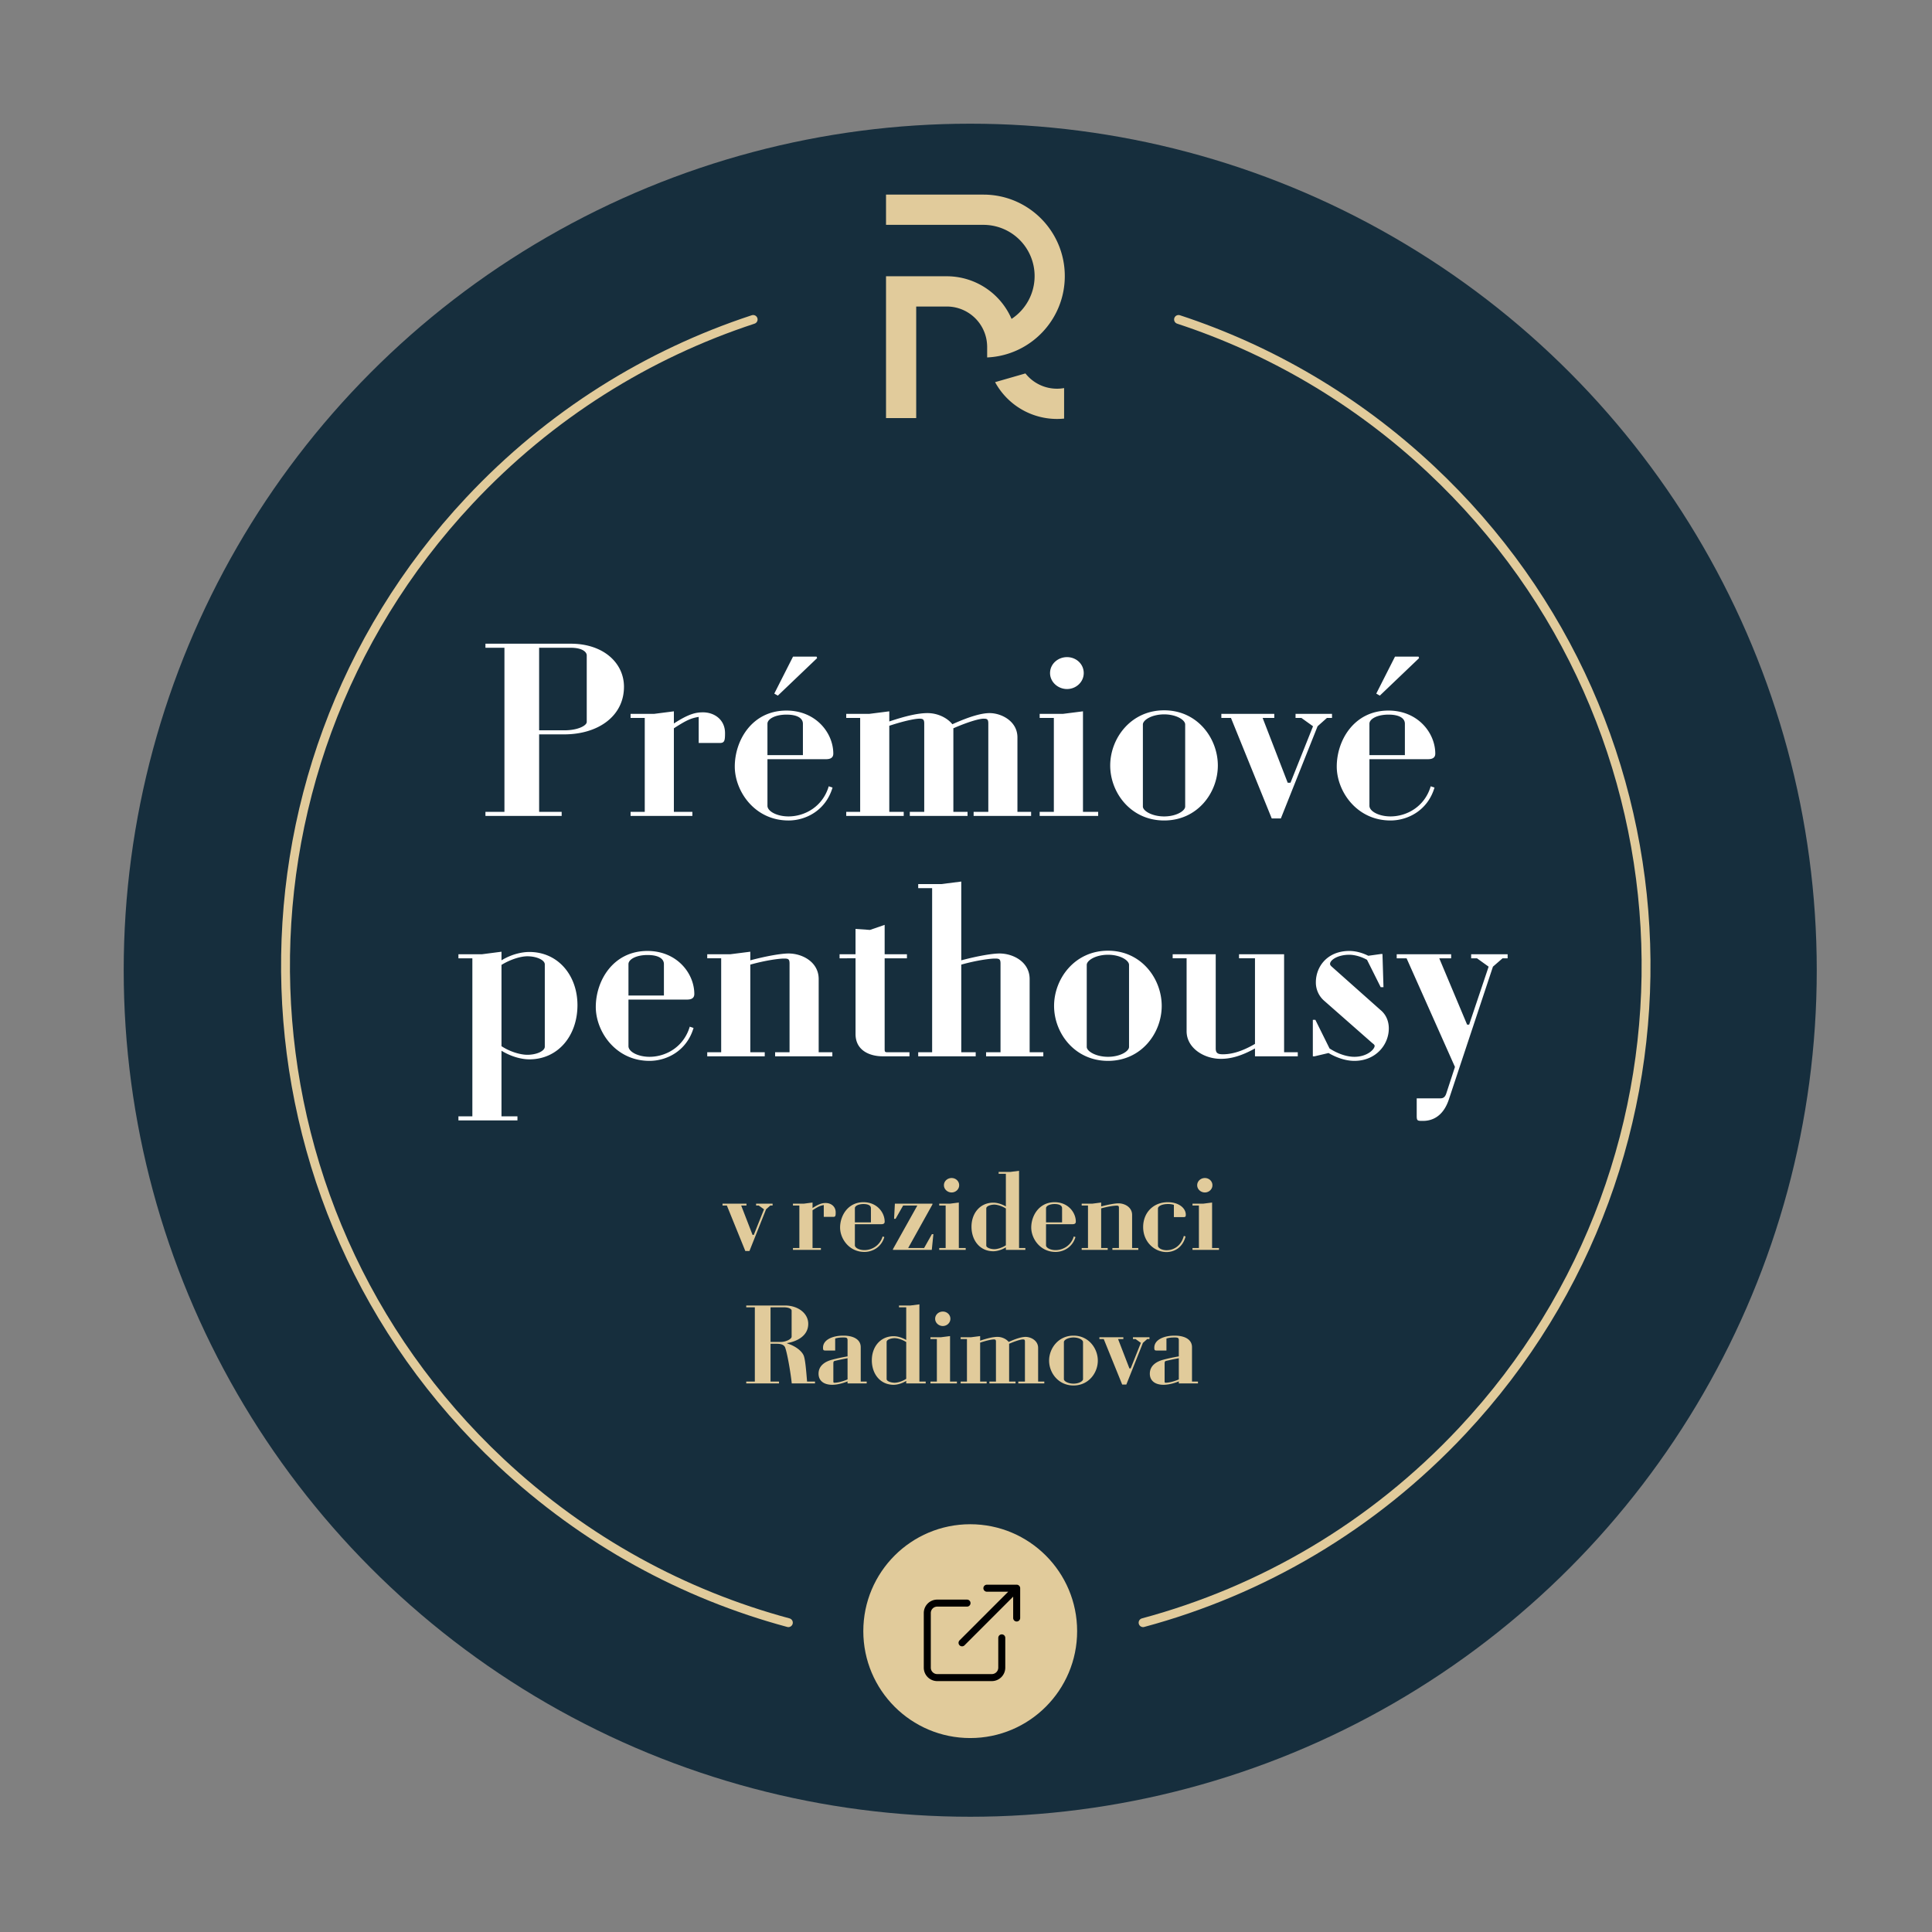
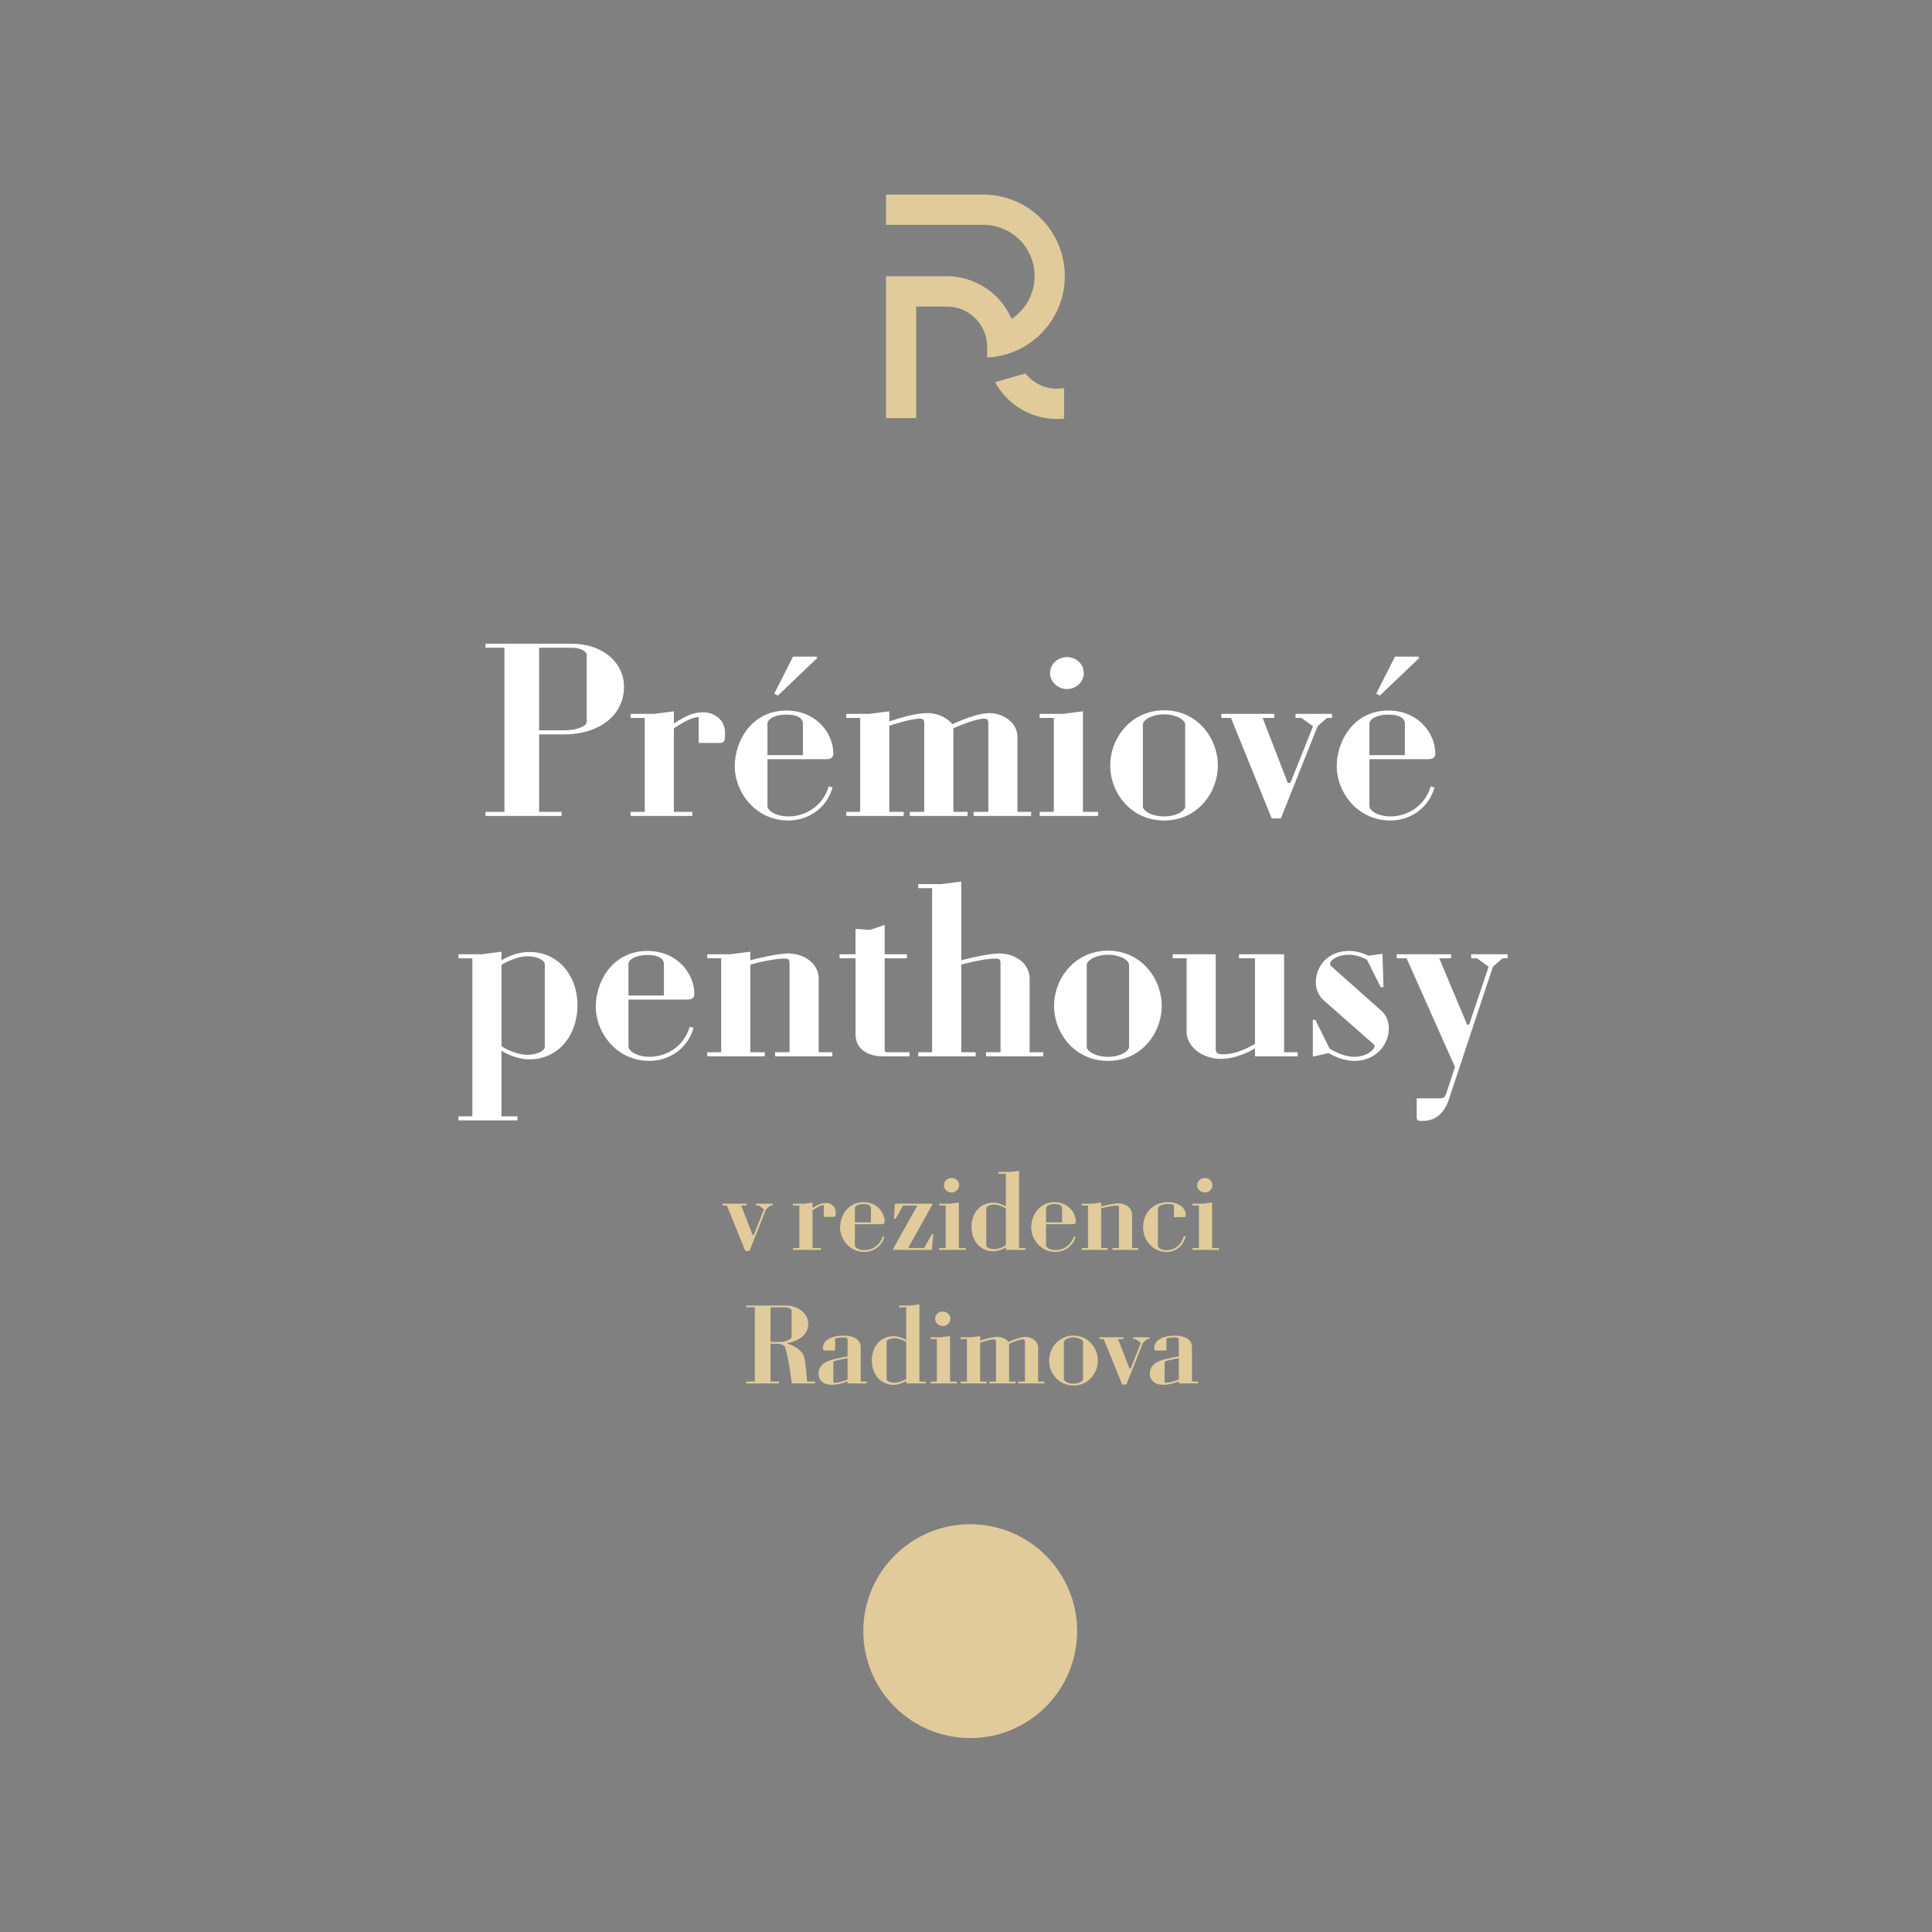
<svg xmlns="http://www.w3.org/2000/svg" width="217" height="217" fill="none">
  <rect width="100%" height="100%" fill="#808080" stroke="none" />
-   <circle cx="108.975" cy="108.974" r="95.081" fill="#162E3D" />
-   <path d="M128.389 182.256c13.282-3.57 25.763-10.771 35.857-21.549 28.846-30.8 27.261-79.154-3.539-108-8.392-7.86-18.087-13.46-28.335-16.826M88.549 182.256c-11.709-3.152-22.836-9.144-32.303-18.01-30.8-28.846-32.385-77.2-3.539-108 9.081-9.697 20.096-16.497 31.887-20.365" stroke="#E1CB9B" stroke-width=".996" stroke-linecap="round" />
  <path d="M110.462 21.859c5.045 0 9.134 4.097 9.134 9.152v-.001c0 4.915-3.869 8.92-8.72 9.137v-1.152h-.001l.001-.026c0-.091-.004-.181-.009-.272-.002-.026-.005-.052-.006-.079a6.423 6.423 0 00-.019-.195l-.01-.08a5.154 5.154 0 00-.035-.217l-.009-.045a4.795 4.795 0 00-.061-.268l-.003-.01a4.908 4.908 0 00-.073-.248l-.014-.043a4.336 4.336 0 00-.082-.223l-.012-.029a4.53 4.53 0 00-4.2-2.832h-3.436V46.96h-3.39V31.03h6.825a7.924 7.924 0 017.274 4.789 5.75 5.75 0 002.59-4.81 5.75 5.75 0 00-5.744-5.754H99.517v-3.397h10.945zm1.305 21.064l3.408-.98a4.518 4.518 0 004.344 1.645v3.428a7.92 7.92 0 01-7.752-4.093zm-28.517 92.48l1.274 3.295h.142l1.146-2.87-.593-.425h-.295v-.206h1.853v.206h-.257l-.477.425-1.866 4.685h-.464l-2.072-5.11h-.489v-.206h2.69v.206h-.592zm8.953 4.775v.206h-3.14v-.206h.72v-4.775h-.72v-.206h1.196l1.004-.129v.618c.773-.502 1.133-.566 1.48-.566.58 0 1.12.373 1.12 1.055 0 .386-.025.502-.27.502h-1.068v-1.326c-.4.065-.644.181-1.262.58v4.247h.94zm4.885.438c-1.725 0-2.73-1.493-2.73-2.742 0-1.325.876-2.844 2.627-2.844 1.493 0 2.38 1.132 2.38 2.188 0 .232-.18.283-.372.283h-2.974v2.368c0 .284.49.541 1.069.541.823 0 1.737-.489 2.046-1.532l.193.065c-.347 1.171-1.364 1.673-2.24 1.673zm-1.069-3.321h1.802v-1.596c0-.257-.244-.463-.836-.463-.567 0-.966.218-.966.463v1.596zm8.715-2.021l-2.729 4.904h1.789l.876-1.557h.167l-.18 1.763h-4.364v-.077l2.742-4.904h-1.596l-.85 1.493h-.167l.09-1.699h4.222v.077zm2.149-1.338c-.463 0-.862-.361-.862-.811 0-.464.399-.811.862-.811.463 0 .849.347.849.811 0 .45-.386.811-.849.811zm.811 1.132v5.11h.772v.206h-2.973v-.206h.721v-4.775h-.721v-.206h1.184l1.017-.129zm5.284 5.316v-.283c-.527.322-1.055.438-1.415.438-1.494 0-2.446-1.21-2.446-2.755 0-1.506.952-2.703 2.458-2.703.348 0 .876.116 1.403.425v-3.668h-.811v-.206h1.288l1.004-.129v8.675h.708v.206h-2.189zm-2.201-.489c0 .258.528.412.901.412.322 0 .85-.141 1.3-.438v-4.131c-.45-.284-.978-.438-1.3-.438-.373 0-.901.154-.901.425v4.17zm7.78.721c-1.725 0-2.729-1.493-2.729-2.742 0-1.325.876-2.844 2.626-2.844 1.493 0 2.381 1.132 2.381 2.188 0 .232-.18.283-.373.283h-2.973v2.368c0 .284.489.541 1.068.541.824 0 1.738-.489 2.047-1.532l.193.065c-.348 1.171-1.365 1.673-2.24 1.673zm-1.068-3.321h1.802v-1.596c0-.257-.245-.463-.837-.463-.566 0-.965.218-.965.463v1.596zm7.454 3.089v-.206h.733v-4.505c0-.231-.064-.257-.283-.257-.219 0-.888.077-1.712.309v4.453h.734v.206h-2.922v-.206h.708v-4.775h-.708v-.206h1.171l1.017-.129v.438c.824-.219 1.57-.348 1.944-.348.708 0 1.532.438 1.532 1.3v3.72h.695v.206h-2.909zm6.905-3.681v-1.377a2.126 2.126 0 00-.682-.09c-.669 0-1.107.244-1.107.502v4.17c0 .27.438.515.965.515.747 0 1.622-.425 1.944-1.609l.193.064c-.335 1.3-1.326 1.751-2.137 1.751-1.351 0-2.626-1.133-2.626-2.806 0-1.596 1.12-2.793 2.768-2.793 1.248 0 2.021.669 2.021 1.403 0 .231-.052.27-.271.27h-1.068zm3.481-2.767c-.463 0-.862-.361-.862-.811 0-.464.399-.811.862-.811.463 0 .849.347.849.811 0 .45-.386.811-.849.811zm.811 1.132v5.11h.772v.206h-2.973v-.206h.721v-4.775h-.721v-.206h1.184l1.017-.129zm-52.323 20.316v-.206h.965v-8.34h-.965v-.206h4.337c1.48 0 2.626.875 2.626 2.059 0 1.377-1.3 1.982-2.368 2.162v.039c.914.283 1.622.824 1.853 1.352.18.437.27 1.557.386 2.934h.889v.206h-2.613c-.103-1.081-.502-3.449-.76-4.08-.128-.245-.412-.373-.914-.373h-.708v4.247h.953v.206h-3.681zm2.728-4.659h1.159c.54 0 1.21-.309 1.21-.592v-2.922c0-.206-.348-.373-.824-.373h-1.545v3.887zm8.65 4.659v-.231c-.566.231-1.183.386-1.75.386-.9-.013-1.506-.438-1.506-1.249 0-.901.734-1.364 1.52-1.57.488-.129 1.132-.27 1.737-.373v-1.802c0-.284-.103-.322-.476-.322-.27 0-.58.013-.914.116v1.351h-1.081c-.232 0-.284-.038-.284-.322 0-.914 1.12-1.351 2.279-1.351 1.158 0 1.956.437 1.956 1.3v3.861h.67v.206h-2.15zm-1.595-.231c0 .115.026.154.116.154.36 0 .952-.141 1.48-.373v-2.381c-.567.103-1.081.218-1.455.308-.115.039-.141.103-.141.309v1.983zm8.185.231v-.283c-.528.322-1.056.438-1.416.438-1.493 0-2.446-1.21-2.446-2.755 0-1.506.953-2.703 2.459-2.703.347 0 .875.116 1.403.425v-3.668h-.811v-.206h1.287l1.004-.129v8.675h.708v.206h-2.188zm-2.201-.489c0 .258.527.412.901.412.322 0 .849-.141 1.3-.438v-4.131c-.451-.284-.978-.438-1.3-.438-.374 0-.901.154-.901.425v4.17zm6.312-5.959c-.463 0-.862-.361-.862-.811 0-.464.399-.811.862-.811.464 0 .85.347.85.811 0 .45-.386.811-.85.811zm.811 1.132v5.11h.772v.206h-2.973v-.206h.721v-4.775h-.721v-.206h1.184l1.017-.129zm4.113 5.11v.206h-2.922v-.206h.708v-4.775h-.708v-.206h1.172l1.017-.129v.515c.849-.283 1.467-.425 1.943-.425.554 0 1.03.271 1.262.567.914-.412 1.506-.567 1.892-.567.605 0 1.416.412 1.416 1.236v3.784h.695v.206h-2.922v-.206h.746v-4.492c0-.219-.064-.244-.244-.244s-.708.128-1.532.489v4.247h.721v.206h-2.935v-.206h.734v-4.492c0-.206-.064-.244-.245-.244-.193 0-.708.09-1.531.36v4.376h.733zm7.013-2.355c0-1.377 1.043-2.806 2.742-2.806s2.729 1.429 2.729 2.806-1.03 2.793-2.729 2.793-2.742-1.416-2.742-2.793zm2.742-2.6c-.618 0-1.081.283-1.081.515v4.17c0 .219.463.502 1.081.502.618 0 1.068-.283 1.068-.502v-4.17c0-.232-.45-.515-1.068-.515zm5.005.18l1.274 3.295h.142l1.145-2.87-.592-.425h-.296v-.206h1.854v.206h-.258l-.476.425-1.866 4.685h-.464l-2.072-5.11h-.489v-.206h2.69v.206h-.592zm6.823 4.981v-.231c-.566.231-1.184.386-1.75.386-.901-.013-1.506-.438-1.506-1.249 0-.901.733-1.364 1.519-1.57.489-.129 1.132-.27 1.737-.373v-1.802c0-.284-.103-.322-.476-.322-.27 0-.579.013-.914.116v1.351h-1.081c-.232 0-.283-.038-.283-.322 0-.914 1.119-1.351 2.278-1.351 1.158 0 1.956.437 1.956 1.3v3.861h.67v.206h-2.15zm-1.596-.231c0 .115.026.154.116.154.36 0 .952-.141 1.48-.373v-2.381c-.566.103-1.081.218-1.454.308-.116.039-.142.103-.142.309v1.983z" fill="#E1CB9B" />
  <path d="M54.524 91.644v-.456h2.134V72.756h-2.134V72.3h9.586c3.698 0 5.974 2.19 5.974 4.835 0 3.3-2.901 5.348-6.713 5.348h-2.816v8.704h2.531v.456h-8.562zm6.03-18.888v9.273h2.817c1.564 0 2.531-.54 2.531-.939v-7.48c0-.37-.483-.854-1.792-.854h-3.555zm17.212 18.432v.456h-6.94v-.456h1.592V80.635h-1.593v-.455h2.645l2.22-.285v1.366c1.706-1.11 2.502-1.252 3.27-1.252 1.28 0 2.475.825 2.475 2.333 0 .853-.057 1.11-.597 1.11h-2.361v-2.93c-.882.141-1.422.398-2.788 1.28v9.386h2.077zm9.6-13.056l-.399-.228 2.105-4.153h2.646l.057.171-4.41 4.21zm1.194 14.023c-3.811 0-6.03-3.3-6.03-6.058 0-2.93 1.934-6.287 5.803-6.287 3.3 0 5.262 2.503 5.262 4.836 0 .512-.398.626-.825.626H86.2v5.234c0 .626 1.08 1.194 2.36 1.194 1.82 0 3.84-1.08 4.523-3.385l.427.143c-.768 2.588-3.015 3.698-4.95 3.698zm-2.36-7.338h3.982v-3.528c0-.569-.54-1.024-1.85-1.024-1.25 0-2.133.484-2.133 1.024v3.528zm15.305 6.371v.456h-6.457v-.456h1.565V80.635h-1.565v-.455h2.589l2.247-.285v1.138c1.877-.626 3.243-.938 4.295-.938 1.223 0 2.276.597 2.788 1.251 2.019-.91 3.328-1.251 4.181-1.251 1.337 0 3.129.91 3.129 2.73v8.363h1.536v.456h-6.457v-.456h1.65v-9.927c0-.484-.142-.54-.54-.54-.399 0-1.565.284-3.385 1.08v9.387h1.593v.456h-6.486v-.456h1.621v-9.927c0-.455-.142-.54-.54-.54-.427 0-1.565.199-3.385.796v9.671h1.621zm18.342-13.796c-1.024 0-1.906-.796-1.906-1.792 0-1.024.882-1.792 1.906-1.792s1.877.768 1.877 1.792c0 .996-.853 1.792-1.877 1.792zm1.792 2.504v11.292h1.706v.456h-6.571v-.456h1.593V80.635h-1.593v-.455h2.617l2.248-.285zm3.059 6.087c0-3.044 2.304-6.201 6.059-6.201 3.755 0 6.03 3.157 6.03 6.2 0 3.044-2.275 6.174-6.03 6.174-3.755 0-6.059-3.13-6.059-6.173zm6.059-5.746c-1.365 0-2.389.626-2.389 1.138v9.216c0 .484 1.024 1.11 2.389 1.11 1.365 0 2.361-.626 2.361-1.11v-9.216c0-.512-.996-1.138-2.361-1.138zm11.06.398l2.816 7.282h.313l2.532-6.343-1.309-.939h-.654v-.455h4.096v.455h-.569l-1.052.939-4.125 10.354h-1.024l-4.58-11.293h-1.08v-.455h5.945v.455h-1.309zm13.162-2.503l-.398-.228 2.105-4.153h2.645l.057.171-4.409 4.21zm1.195 14.023c-3.812 0-6.031-3.3-6.031-6.058 0-2.93 1.935-6.287 5.803-6.287 3.3 0 5.263 2.503 5.263 4.836 0 .512-.398.626-.825.626h-6.571v5.234c0 .626 1.081 1.194 2.361 1.194 1.82 0 3.84-1.08 4.523-3.385l.426.143c-.768 2.588-3.015 3.698-4.949 3.698zm-2.361-7.338h3.982v-3.528c0-.569-.54-1.024-1.849-1.024-1.251 0-2.133.484-2.133 1.024v3.528zM54.137 107.18l2.19-.284v.967c1.166-.711 2.332-.939 3.129-.939 3.242 0 5.404 2.645 5.404 5.974 0 3.413-2.161 6.087-5.404 6.087-.797 0-1.963-.256-3.13-.967v7.367h1.793v.455H51.49v-.455h1.565v-17.75H51.49v-.455h2.645zm5.091.228c-.74 0-1.877.341-2.901.967v9.131c.995.654 2.162.967 2.901.967 1.053 0 1.963-.427 1.963-.91v-9.245c0-.484-.91-.91-1.963-.91zm13.72 11.748c-3.811 0-6.03-3.3-6.03-6.059 0-2.93 1.934-6.287 5.803-6.287 3.3 0 5.263 2.503 5.263 4.836 0 .512-.399.626-.825.626h-6.571v5.234c0 .625 1.08 1.194 2.36 1.194 1.821 0 3.84-1.081 4.524-3.385l.426.143c-.768 2.588-3.015 3.698-4.95 3.698zm-2.36-7.339h3.982v-3.528c0-.569-.54-1.024-1.849-1.024-1.252 0-2.133.484-2.133 1.024v3.528zm16.472 6.826v-.455h1.621v-9.956c0-.512-.142-.568-.626-.568-.483 0-1.962.17-3.783.682v9.842h1.622v.455h-6.458v-.455h1.565v-10.553h-1.565v-.455h2.589l2.247-.284v.967c1.82-.484 3.47-.768 4.295-.768 1.565 0 3.386.967 3.386 2.873v8.22h1.535v.455H87.06zm15.092 0h-3.016c-1.365 0-3.043-.597-3.043-2.503v-8.505H94.3v-.455h1.792v-2.845l1.621.114 1.65-.569v3.3h2.503v.455h-2.503v10.212c0 .313.057.341.341.341h2.447v.455zm5.816-19.627v8.847c1.82-.484 3.47-.768 4.295-.768 1.564 0 3.385.967 3.385 2.873v8.22h1.536v.455h-6.429v-.455h1.622v-9.956c0-.512-.143-.568-.626-.568-.484 0-1.963.17-3.783.682v9.842h1.621v.455h-6.457v-.455h1.564V99.756h-1.564V99.3h2.588l2.248-.285zm10.424 13.967c0-3.044 2.304-6.201 6.059-6.201 3.755 0 6.031 3.157 6.031 6.201 0 3.044-2.276 6.173-6.031 6.173s-6.059-3.129-6.059-6.173zm6.059-5.746c-1.365 0-2.389.626-2.389 1.138v9.216c0 .484 1.024 1.109 2.389 1.109 1.366 0 2.361-.625 2.361-1.109v-9.216c0-.512-.995-1.138-2.361-1.138zm7.261-.057h4.836v10.582c0 .512.227.654.796.654.911 0 2.048-.256 3.613-1.166v-9.615h-1.792v-.455h5.063v11.008h1.536v.455h-4.807v-.881c-1.65.91-2.816 1.166-3.84 1.166-1.906 0-3.84-1.223-3.84-3.101v-8.192h-1.565v-.455zm23.366 3.698l-1.536-3.072c-.654-.37-1.422-.569-1.991-.569-1.308 0-2.162.597-2.162 1.024 0 .114.057.199.256.37l5.405 4.807c.626.512.939 1.252.939 2.076 0 1.821-1.451 3.642-3.869 3.642-1.024 0-2.077-.399-2.901-.882l-1.565.369h-.199v-4.096h.284l1.593 3.215c.797.512 1.821.938 2.788.938 1.451 0 2.276-.853 2.276-1.223 0-.085-.057-.17-.256-.313l-5.433-4.779a2.713 2.713 0 01-.911-2.048c0-1.792 1.309-3.527 3.755-3.527.711 0 1.451.199 2.133.541l1.423-.199h.17l.114 3.726h-.313zm7.345 12.004l.995-3.044-5.433-12.203h-1.109v-.455h6.115v.455h-1.336l3.129 7.453h.227l2.19-6.514-1.308-.939h-.654v-.455h4.096v.455h-.569l-1.081.939-4.978 14.991c-.569 1.649-1.65 2.332-2.873 2.332h-.142c-.512 0-.569-.057-.569-.597v-1.935h2.645c.313 0 .512-.113.655-.483z" fill="#fff" />
  <circle cx="108.974" cy="183.208" r="12.008" fill="#E1CB9B" />
-   <path d="M110.846 178.385h3.346v3.346m-6.136 2.789l6.135-6.135m-1.673 5.578v3.347a1.118 1.118 0 01-1.116 1.115h-6.135a1.116 1.116 0 01-1.115-1.115v-6.136a1.115 1.115 0 011.115-1.115h3.347" stroke="#000" stroke-width=".787" stroke-linecap="round" stroke-linejoin="round" />
</svg>